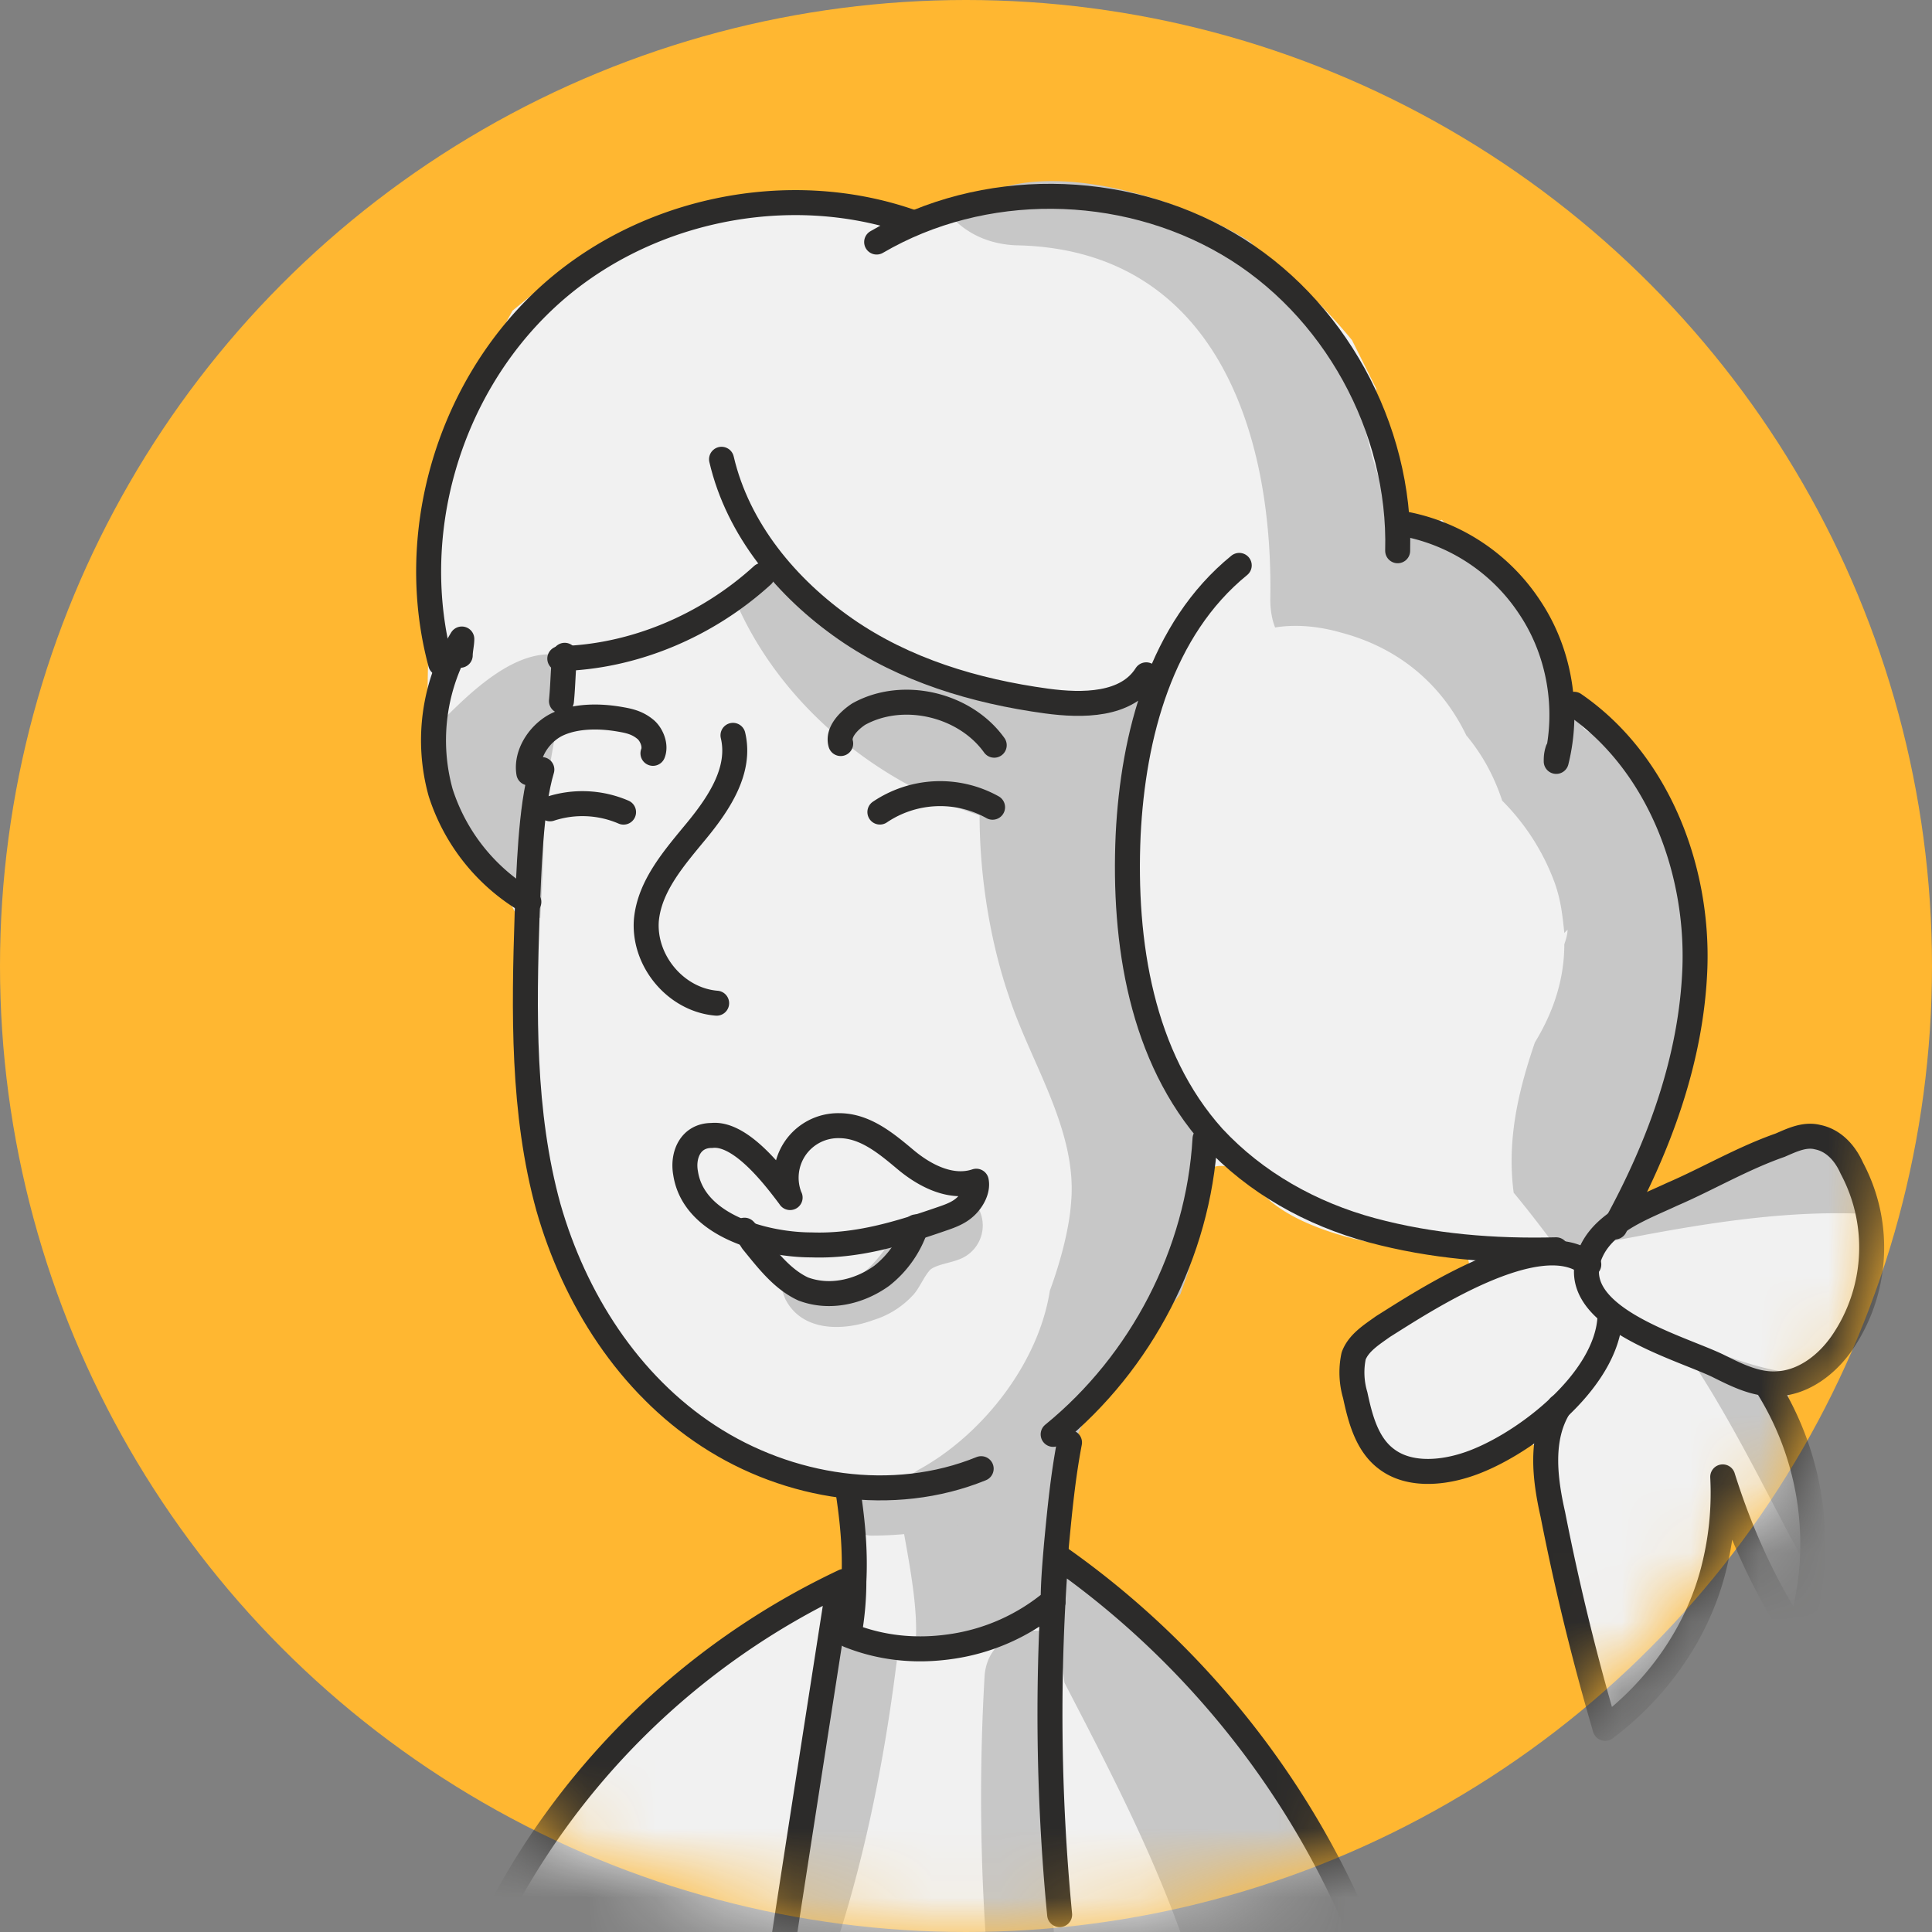
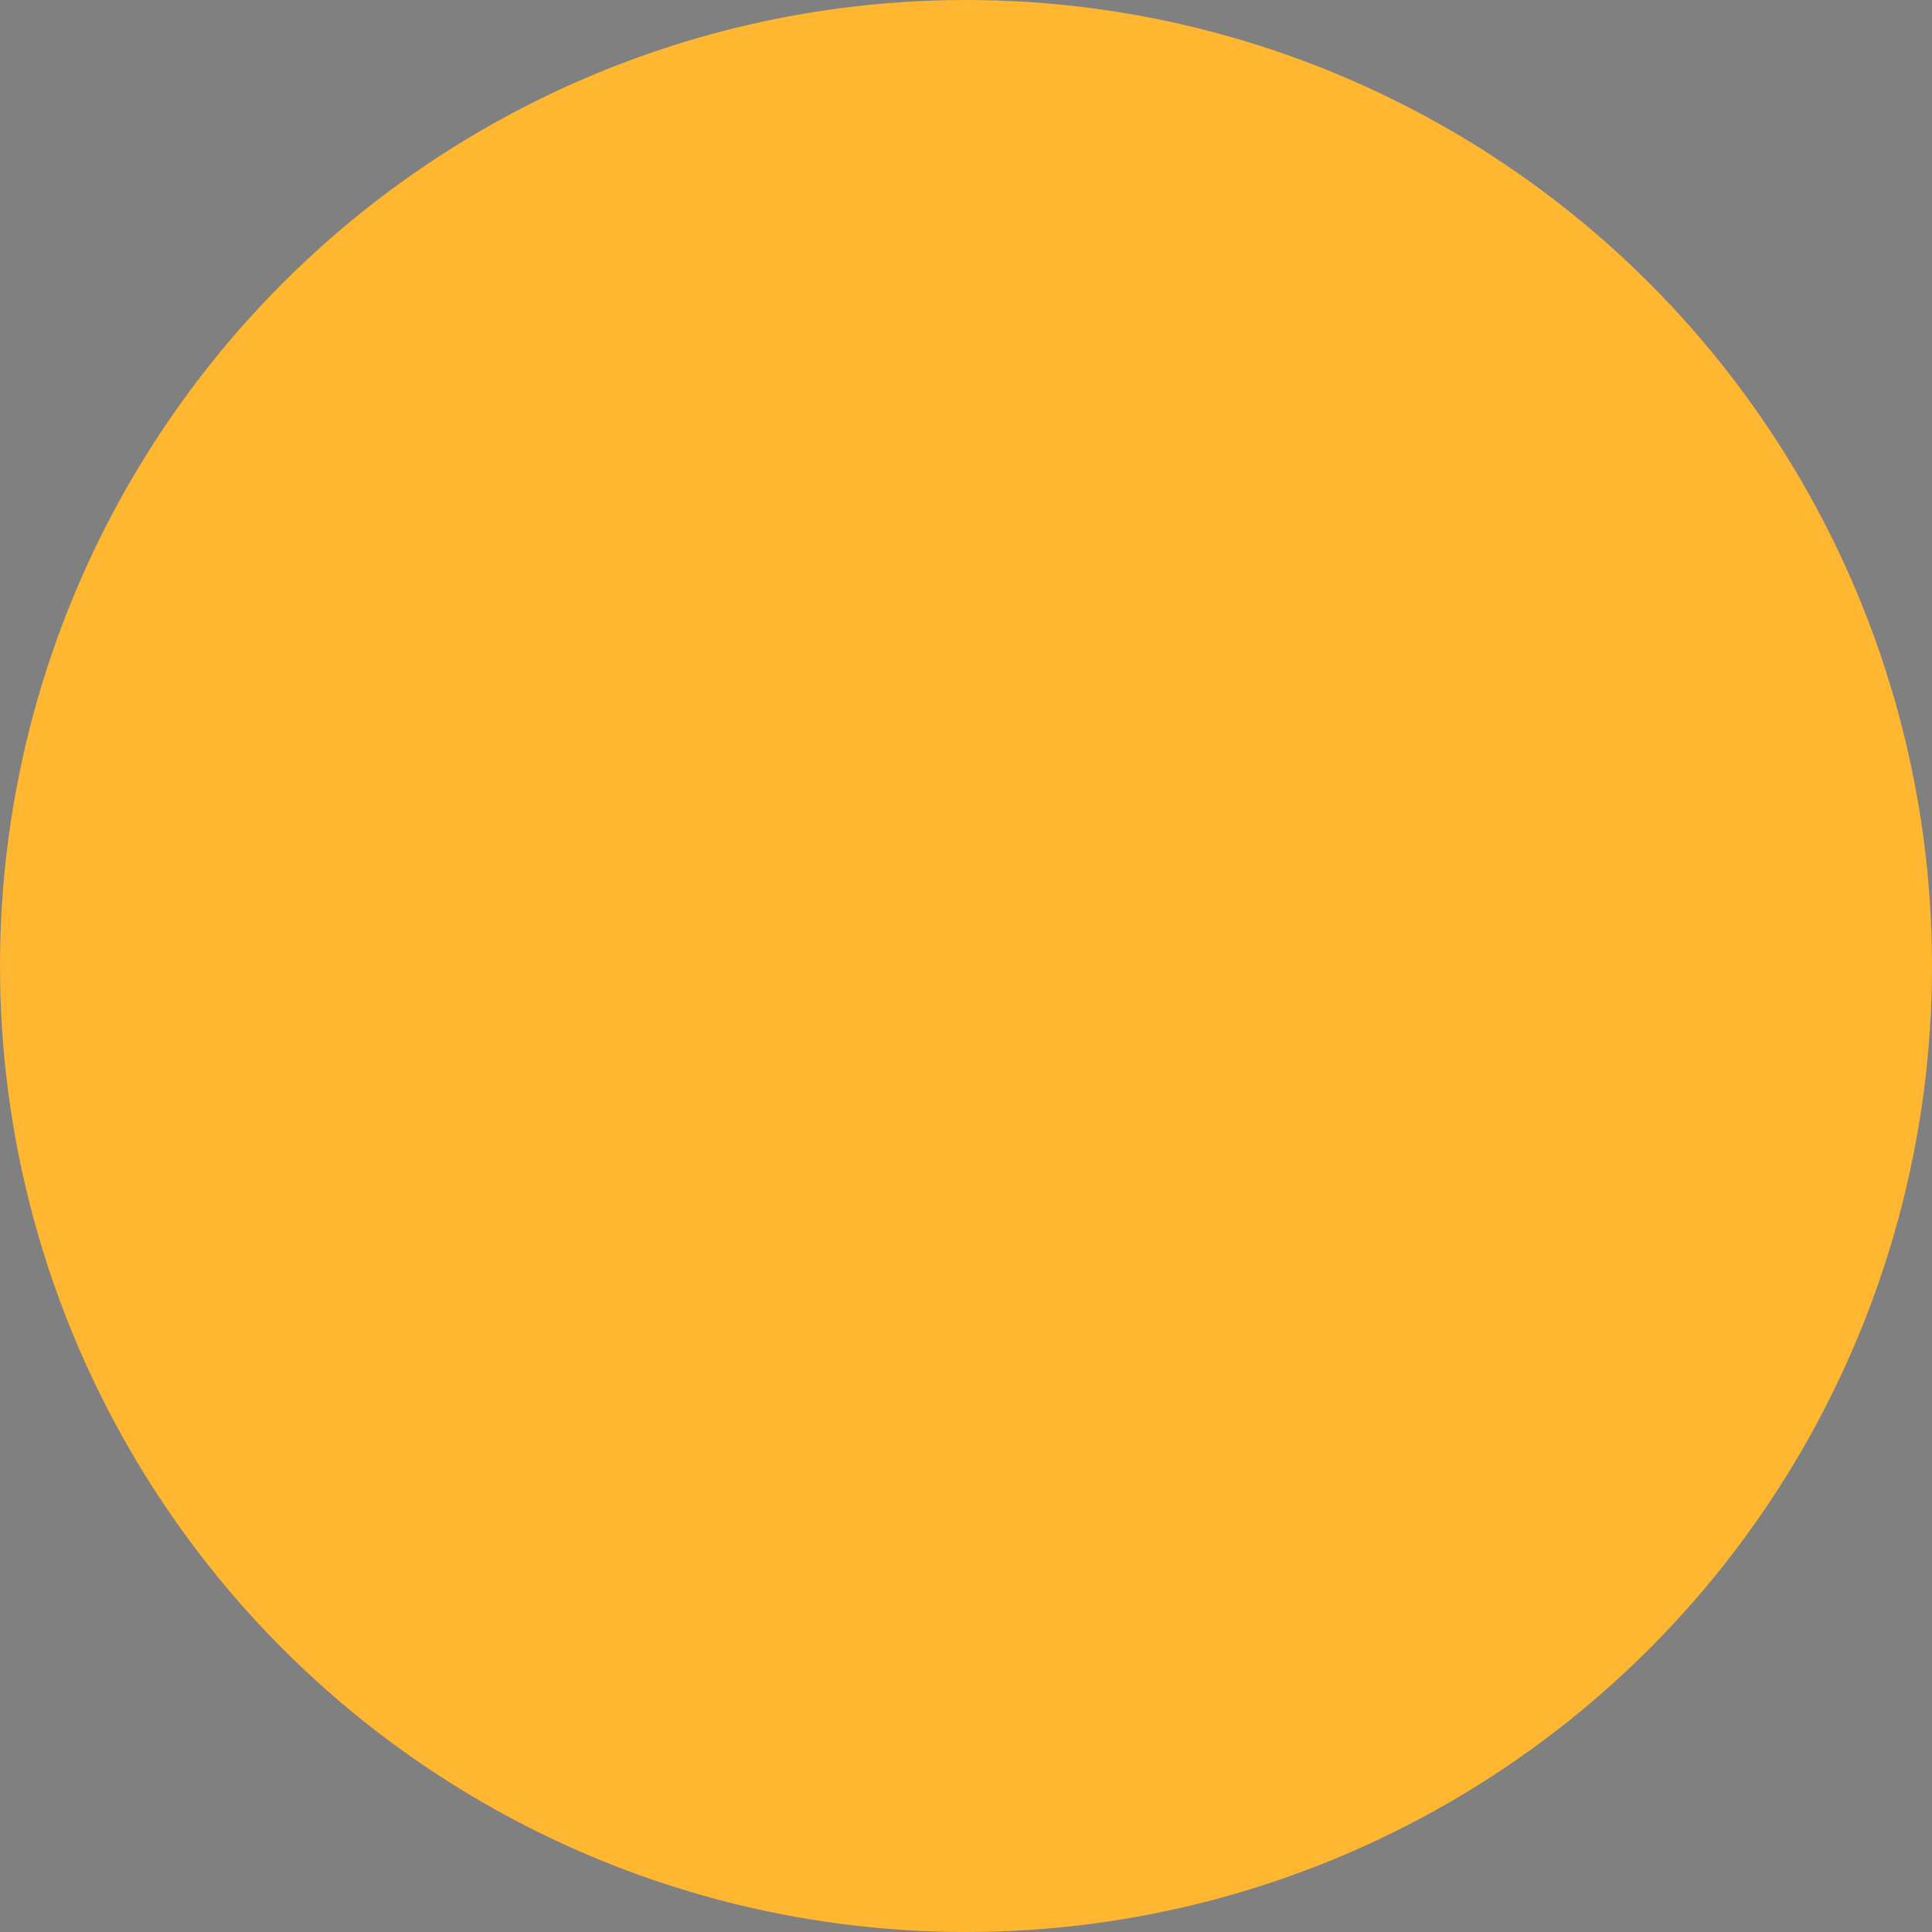
<svg xmlns="http://www.w3.org/2000/svg" width="28" height="28" fill="none">
  <rect width="100%" height="100%" fill="#808080" stroke="none" />
  <circle cx="14" cy="14" r="14" fill="#FFB731" />
  <mask id="a" mask-type="alpha" maskUnits="userSpaceOnUse" x="0" y="0" width="28" height="28">
-     <circle cx="14" cy="14" r="14" fill="#FFB731" />
-   </mask>
+     </mask>
  <g mask="url(#a)">
    <path d="M26.056 20.599c0 .568.379 1.042.403 1.728v.024c-.071.52-.237.994-.45 1.467a.525.525 0 00-.308-.686c-.095-.142-.166-.26-.284-.379h-.024v-.213c0-.402-.615-.402-.639 0 0 .26 0 .52-.023.781-.024.024-.071.048-.095.071-.497.568-.9 1.231-1.468 1.728-.284-1.278-.686-2.533-.757-3.835-.024-.568-.923-.568-.9 0v.024h-.023c-.284-.024-.592.047-.876.071h-.166c-.118-.047-.237-.095-.355-.165-.047-.024-.07-.048-.095-.072-.213-.45-.402-.899-.52-1.349.497-.497 1.207-.734 1.704-1.23.331-.308-.166-.805-.497-.498 0 0-.024 0-.024.024h-.023c-.687 0-1.941-.284-2.391-.852-.048-.048-.095-.095-.166-.119-.166-.284-.64-.331-.71.071-.142.829-.402 1.61-.852 2.32-.332.497-.805.781-.994 1.35-.143.425-.19.875-.095 1.278-.213.213-.119.662.26.662h.071c.048.048.119.119.19.166.757.592 1.325.876 1.87 1.728.118.213.26.403.378.616.26.45.545.9.829 1.325.07.119.142.237.213.355.237.403.473.829.663 1.255-.071.023-.142.047-.213.047-.758.19-1.539.332-2.32.426-.663.071-1.326.119-1.989.142-.284 0-.591.024-.875.024-.521 0-1.018 0-1.539-.024l-.97-.07c-.26-.024-.521-.048-.805-.095a14.026 14.026 0 01-2.58-.592c-.45-.142-.876-.284-1.326-.426.308-.521.592-1.066.947-1.563.355-.52.686-.946 1.089-1.325.331-.284.71-.545 1.065-.805.615-.426 2.272-.71 2.036-1.752 0-.047-.024-.07-.024-.094 0-.332-.19-.64-.616-.616-.568.048-1.183-.378-1.633-.663-.284-.189-.568-.378-.828-.591 0 0-.024-.024-.024-.048-.805-1.041-1.042-2.248-1.539-3.408-.118-.924-.118-1.776-.118-2.604.024-.947-.308-1.255-.876-1.918-.686-.828-.568-2.177-.544-3.219a.81.81 0 00-.095-.426c.024-.402.071-.805.118-1.184.142-1.207.64-1.94 1.184-2.958.781-.64 1.68-1.373 2.722-1.492.876-.094 2.012 0 2.84.237.427.118.758-.047.971-.331.237-.095.45-.166.734-.166.64-.024 1.278.19 1.917.213.095 0 .166 0 .237-.047 1.065.378 1.965 1.065 2.746 2.012l.355.71a.486.486 0 000 .26c.024.095.047.19.047.284V6.35c.024.142.048.284.142.402-.023.048-.023.095-.023.142v.024c0 .331.284.663.639.64.047 0 .095 0 .142-.025.118.119.26.237.379.356.686.615.947 1.278 1.396 2.059.426.734 1.09 1.184 1.397 2.012.308.805.331 1.704.26 2.556a.335.335 0 00.166.356c-.071.26-.166.544-.19.828a1.771 1.771 0 00-.118.379c-.166.166-.166.355-.118.52-.071.072-.166.143-.237.214l-.142.07c-.284.119-.118.521.166.521.095.024.19 0 .26-.07l.048-.048c.71-.331 1.396-.686 2.13-.852.19.402.426.781.757 1.041 0 0 .024 0 .024.024 0 .402 0 .805-.118 1.184-.166.497-.545.78-.781 1.207-.024.047-.048.07-.048.118h-.047c-.284.024-.308.521-.024.592z" fill="#F1F1F1" />
    <path d="M16.54 14.184c-.401-1.538-.046-2.793.19-4.213-.023-.024-.047-.047-.07-.095-.877.284-1.895.237-2.7 0-.875-.26-1.893-.947-2.674-1.799-.166.237-.403.403-.663.545.616 1.515 2.012 2.698 3.574 3.195 0 .923.166 1.87.427 2.628.307.947.994 1.94.899 2.982-.024.355-.142.829-.308 1.279-.165 1.065-.994 2.106-1.917 2.603-.095.071-.19.119-.308.166v.024c.071.71.379 1.775.26 2.485v.095c.356-.142.734-.26 1.09-.45.354-.19.662-.379 1.017-.497 0-.473 0-.947.024-1.397.095-1.254.97-2.035 1.728-2.982.047-.142.118-.308.142-.45.19-.615.166-1.278.355-1.894a6.249 6.249 0 01-1.065-2.225zM19.428 9.166c.9.236 1.491.804 1.822 1.49.237.285.403.593.521.948.331.331.592.734.758 1.183.094.26.118.497.142.734l.047-.047c0 .07-.024.142-.047.213 0 .52-.166.994-.426 1.42-.26.758-.403 1.444-.308 2.178.236.284.45.568.663.852 1.467-.284 2.958-.616 4.45-.544-.142-.498-.426-.924-.947-1.184 0 0-.024 0-.024-.024-.497.142-.97.426-1.42.71-.118.095-.26.071-.331 0-.048.048-.095.071-.142.095-.071.071-.119.142-.213.19-.071.047-.166.07-.237 0-.047-.048-.071-.166 0-.237.07-.071.142-.119.213-.19 0-.023 0-.023.024-.047.07-.118.142-.237.189-.355.07-.26.118-.544.213-.805a.93.93 0 01.071-.331c.355-.64.166-1.8-.024-2.462-.236-.876-.686-1.61-1.254-2.296a.38.38 0 01-.332-.355c-.189-1.09-.923-1.894-1.822-2.51a.718.718 0 01-.734-.283c-.403-.545-.426-1.255-.687-1.894-.331-.781-.923-1.444-1.467-2.107-1.018-.64-2.936-1.23-3.953-.64a1.421 1.421 0 01-.474.167c.213.284.545.497 1.018.52 2.84.048 3.74 2.628 3.693 5.137 0 .142.023.284.07.402.285-.047.616-.023.948.072zM25.938 22.256c.166.284.284.591.426.9h.024c.024-.9-.095-1.776-.45-2.628-.118-.26.071-.497.284-.616-.402 0-.805-.118-1.207-.26-.095-.024-.402-.071-.639-.142.592.852 1.089 1.846 1.562 2.746zM15.333 28.79c-.284 0-.591.023-.875.023a.801.801 0 01-.143-.355 30.258 30.258 0 01-.047-4.143c.024-.591.64-.804 1.042-.615-.024 1.184-.142 2.367-.095 3.55.047.498.071 1.018.118 1.54zM12.99 24.126c-.19 1.515-.52 3.125-1.042 4.545v.024c-.26-.024-.52-.048-.804-.095.331-1.657.639-3.338.9-4.995v-.07c.046.046.117.117.212.165.19.118.426.166.64.142h.07a.532.532 0 01.024.284z" fill="#C7C7C7" />
-     <path d="M13.653 21.427a4.784 4.784 0 01-1.018.118c-.45 0-.45.71 0 .71.403 0 .805-.047 1.207-.142.45-.118.26-.805-.189-.686zM6.268 10.586c-.119.733.189 1.467.686 2.012.284.236.592.45.876.71.024-.403.047-.805.047-1.207 0-.9.26-1.657.332-2.533V9.52c-.687-.213-1.42.545-1.847.97l-.07.072-.024.024zM14.102 17.403c-.19.142-.402.237-.663.308-.307.095-.426.166-.639.426-.284.379-.663.663-1.183.52a.8.8 0 01-.285-.141c-.023.095 0 .19.048.308.237.473.828.473 1.278.307a1.29 1.29 0 00.568-.355c.095-.094.166-.284.26-.378.095-.072.285-.095.403-.142a.524.524 0 00.213-.853zM19.64 28.221a19.05 19.05 0 01-2.319.426c-.45-1.491-1.207-2.935-1.894-4.26-.07-.592-.165-1.184-.094-1.752.828.828 1.846 1.444 2.627 2.343.071.071.142.166.213.26.284.356.568.734.805 1.113.071.19.142.379.213.545.19.45.332.875.45 1.325z" fill="#C7C7C7" />
    <path d="M10.623 10.657c.118.497-.19.97-.52 1.373-.332.403-.687.805-.735 1.302-.047.592.427 1.16 1.018 1.207M11.45 17.356a.758.758 0 01.072-.71.755.755 0 01.639-.332c.379 0 .686.26.97.498.284.236.663.426 1.018.307.024.119-.047.26-.142.355-.094.095-.213.142-.355.19-.615.213-1.23.402-1.893.378-.64 0-1.705-.26-1.823-1.041-.047-.26.07-.545.379-.545.426-.047.923.616 1.136.9z" stroke="#2C2B2A" stroke-width=".362" stroke-miterlimit="10" stroke-linecap="round" stroke-linejoin="round" />
-     <path d="M10.79 17.829c.046.047.07.094.117.165.213.26.427.545.734.687.379.142.805.047 1.136-.19a1.5 1.5 0 00.498-.71" stroke="#2C2B2A" stroke-width=".362" stroke-miterlimit="10" stroke-linecap="round" stroke-linejoin="round" />
    <path d="M14.22 21.285c-1.277.52-2.792.284-3.952-.474-1.16-.757-1.941-1.988-2.32-3.314-.379-1.373-.355-2.84-.308-4.26.024-.569.048-1.54.213-2.084M15.263 20.788c1.278-1.041 2.106-2.627 2.201-4.284M17.96 8.194c-1.136.924-1.538 2.462-1.61 3.906-.07 1.562.19 3.22 1.232 4.38.615.662 1.42 1.112 2.296 1.349.876.236 1.775.307 2.675.284M20.256 7.982c.048-1.776-.923-3.551-2.462-4.45-1.538-.9-3.55-.924-5.089-.024M10.457 6.656c.237 1.018.947 1.87 1.799 2.462.852.592 1.87.9 2.912 1.042.52.07 1.16.07 1.444-.38" stroke="#2C2B2A" stroke-width=".362" stroke-miterlimit="10" stroke-linecap="round" stroke-linejoin="round" />
    <path d="M13.227 3.224c-1.8-.64-3.953-.19-5.35 1.136C6.48 5.685 5.889 7.768 6.386 9.615M11.049 8.338c-.805.734-1.87 1.183-2.936 1.207M20.281 7.58a2.789 2.789 0 011.894 1.23c.426.64.568 1.468.379 2.225 0-.047 0-.095.023-.166M22.813 10.207c1.207.829 1.799 2.367 1.751 3.811-.047 1.326-.52 2.604-1.16 3.764" stroke="#2C2B2A" stroke-width=".362" stroke-miterlimit="10" stroke-linecap="round" stroke-linejoin="round" />
    <path d="M25.796 16.598c.166-.071.355-.166.545-.118.237.047.402.236.497.45a2.44 2.44 0 01-.142 2.532c-.213.308-.545.568-.923.592-.308.024-.592-.118-.876-.26-.592-.285-2.296-.734-1.823-1.681.213-.426.758-.616 1.16-.805.497-.213 1.018-.52 1.562-.71z" stroke="#2C2B2A" stroke-width=".362" stroke-miterlimit="10" stroke-linecap="round" stroke-linejoin="round" />
    <path d="M23.334 19.06c-.024.97-1.326 1.94-2.107 2.178-.378.118-.828.142-1.136-.095-.284-.213-.379-.592-.45-.923a1.157 1.157 0 01-.023-.568c.07-.19.26-.308.426-.427.568-.355 2.272-1.49 2.982-.899" stroke="#2C2B2A" stroke-width=".362" stroke-miterlimit="10" stroke-linecap="round" stroke-linejoin="round" />
-     <path d="M22.6 20.386c-.284.45-.213 1.041-.095 1.562a34.82 34.82 0 00.758 3.101c.757-.568 1.325-1.373 1.562-2.272.118-.45.166-.9.142-1.373.26.828.615 1.61 1.089 2.32a4.301 4.301 0 00-.45-3.646M12.28 21.545c.071.45.119.9.095 1.373 0 .26-.024.52-.071.781M15.263 23.226c0-.284.023-.544.047-.828.047-.498.095-.995.19-1.492M12.303 23.7c.473.189.97.236 1.467.165a2.942 2.942 0 001.492-.663M12.184 10.776c-.047-.166.118-.332.26-.426.64-.356 1.54-.143 1.965.45M9.463 10.918c.047-.118-.024-.284-.118-.355-.119-.095-.237-.118-.38-.142-.283-.047-.615-.047-.875.071s-.473.426-.426.71M8.137 10.16c.023-.237.023-.45.047-.663M14.385 11.699a1.562 1.562 0 00-1.633.07M9.037 11.77a1.505 1.505 0 00-1.065-.048M6.67 9.497c0-.07.023-.165.023-.236a2.831 2.831 0 00-.307 2.225 2.826 2.826 0 001.278 1.586M15.404 22.611c2.13 1.515 3.764 3.693 4.593 6.155-.024-.047-.072-.095-.095-.118M12.232 22.919a10.885 10.885 0 00-5.136 5.066M12.137 23.085c-.284 1.823-.568 3.645-.852 5.492M15.31 22.47a30.237 30.237 0 00.047 5.278" stroke="#2C2B2A" stroke-width=".362" stroke-miterlimit="10" stroke-linecap="round" stroke-linejoin="round" />
  </g>
</svg>